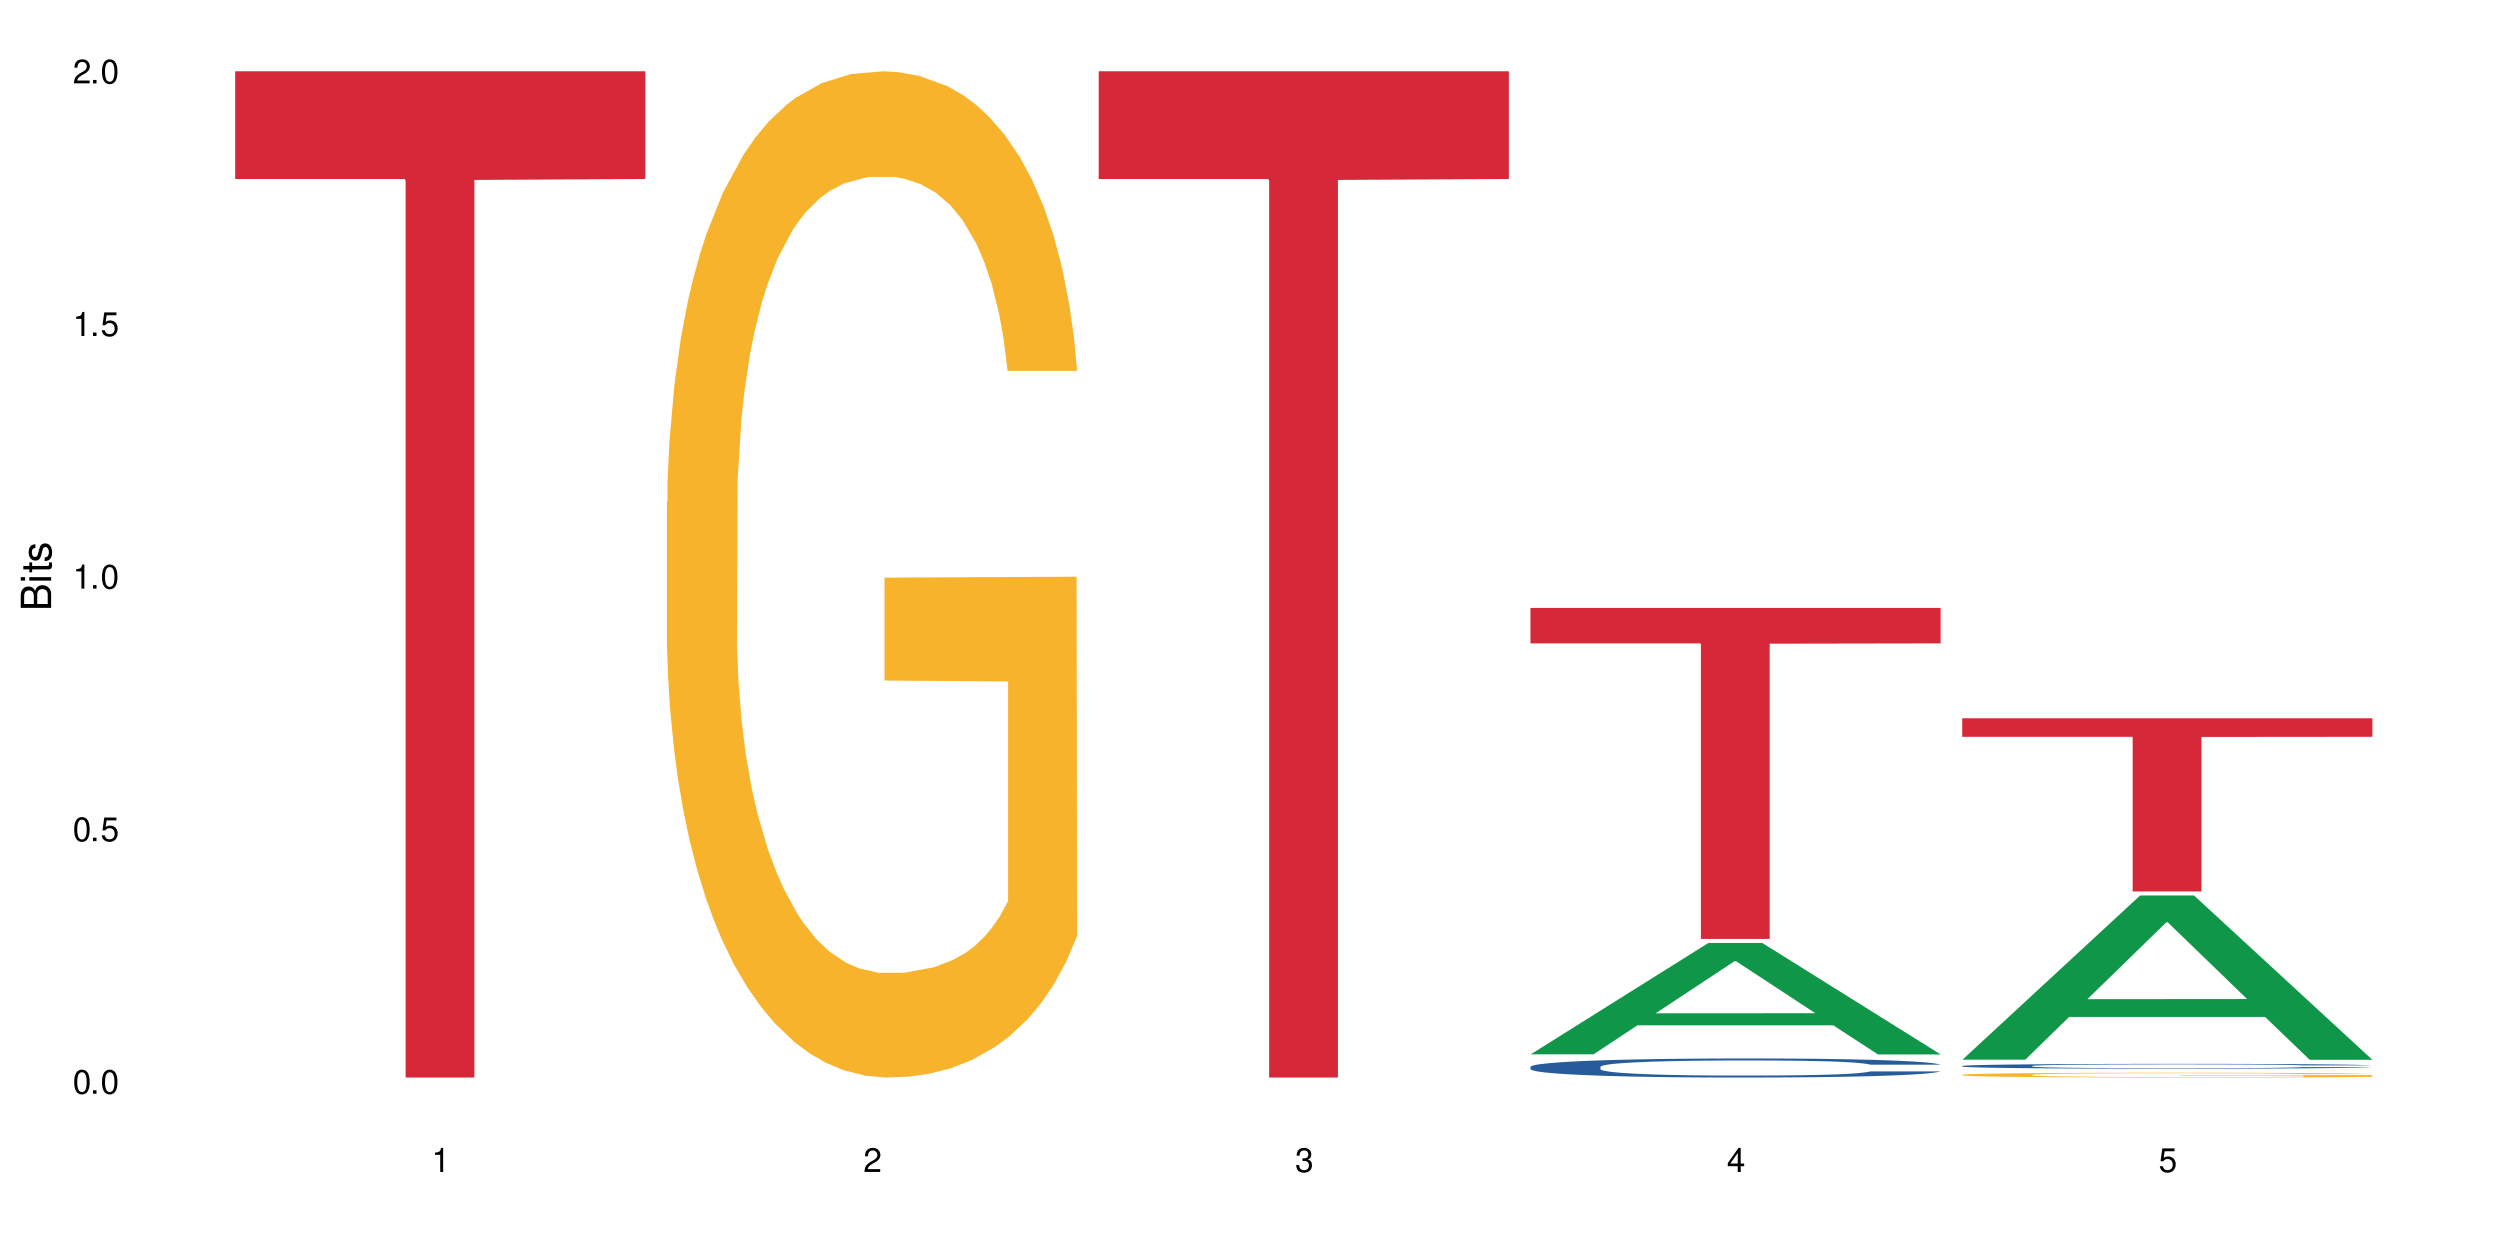
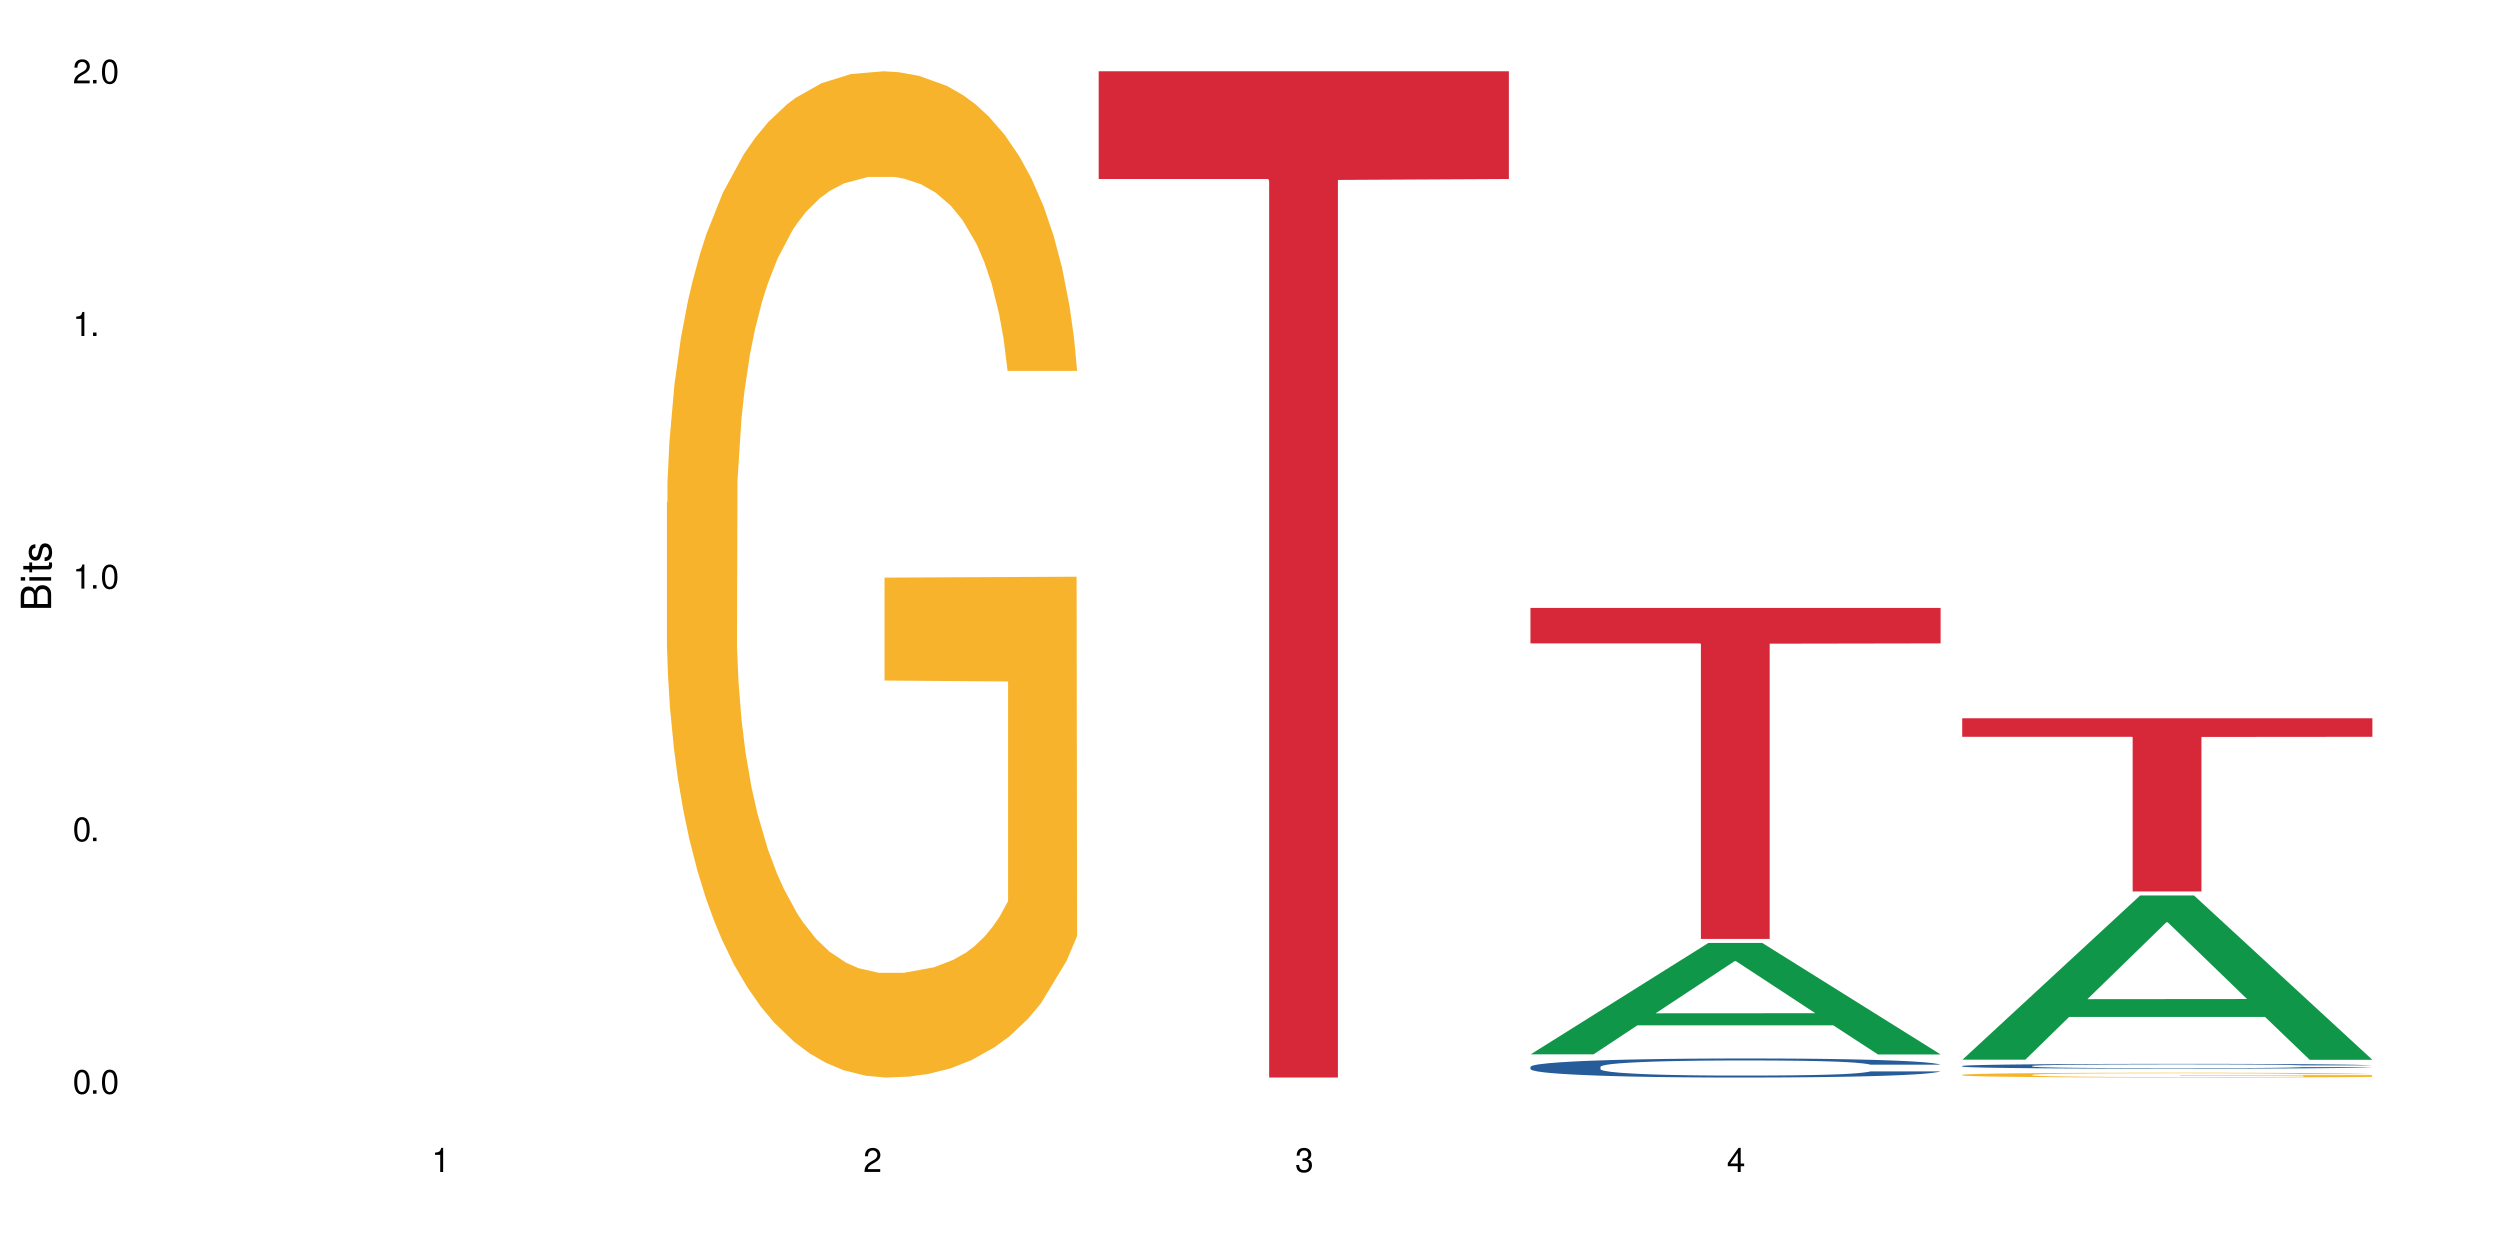
<svg xmlns="http://www.w3.org/2000/svg" xmlns:xlink="http://www.w3.org/1999/xlink" width="720" height="360" viewBox="0 0 720 360">
  <defs>
    <g>
      <g id="glyph-0-0">
</g>
      <g id="glyph-0-1">
        <path d="M 2.641 -6.938 C 2 -6.938 1.422 -6.656 1.078 -6.172 C 0.641 -5.562 0.406 -4.641 0.406 -3.359 C 0.406 -1.016 1.188 0.219 2.641 0.219 C 4.078 0.219 4.859 -1.016 4.859 -3.297 C 4.859 -4.641 4.656 -5.547 4.203 -6.172 C 3.844 -6.656 3.281 -6.938 2.641 -6.938 Z M 2.641 -6.188 C 3.547 -6.188 4 -5.25 4 -3.375 C 4 -1.406 3.562 -0.484 2.625 -0.484 C 1.734 -0.484 1.281 -1.438 1.281 -3.344 C 1.281 -5.25 1.734 -6.188 2.641 -6.188 Z M 2.641 -6.188 " />
      </g>
      <g id="glyph-0-2">
        <path d="M 1.828 -1 L 0.828 -1 L 0.828 0 L 1.828 0 Z M 1.828 -1 " />
      </g>
      <g id="glyph-0-3">
-         <path d="M 4.562 -6.797 L 1.062 -6.797 L 0.547 -3.094 L 1.328 -3.094 C 1.719 -3.562 2.047 -3.734 2.578 -3.734 C 3.484 -3.734 4.062 -3.109 4.062 -2.094 C 4.062 -1.125 3.484 -0.531 2.578 -0.531 C 1.828 -0.531 1.375 -0.906 1.188 -1.672 L 0.328 -1.672 C 0.453 -1.109 0.547 -0.844 0.75 -0.594 C 1.125 -0.078 1.828 0.219 2.594 0.219 C 3.969 0.219 4.922 -0.781 4.922 -2.219 C 4.922 -3.562 4.031 -4.484 2.719 -4.484 C 2.25 -4.484 1.859 -4.359 1.469 -4.062 L 1.734 -5.969 L 4.562 -5.969 Z M 4.562 -6.797 " />
-       </g>
+         </g>
      <g id="glyph-0-4">
        <path d="M 2.484 -4.938 L 2.484 0 L 3.328 0 L 3.328 -6.938 L 2.766 -6.938 C 2.469 -5.875 2.281 -5.734 0.984 -5.562 L 0.984 -4.938 Z M 2.484 -4.938 " />
      </g>
      <g id="glyph-0-5">
        <path d="M 4.859 -0.828 L 1.281 -0.828 C 1.359 -1.406 1.672 -1.781 2.5 -2.281 L 3.469 -2.828 C 4.406 -3.344 4.906 -4.062 4.906 -4.906 C 4.906 -5.484 4.672 -6.031 4.266 -6.406 C 3.859 -6.766 3.375 -6.938 2.719 -6.938 C 1.859 -6.938 1.219 -6.625 0.844 -6.031 C 0.609 -5.672 0.5 -5.234 0.484 -4.531 L 1.328 -4.531 C 1.359 -5.016 1.406 -5.281 1.531 -5.516 C 1.75 -5.938 2.188 -6.203 2.703 -6.203 C 3.469 -6.203 4.031 -5.641 4.031 -4.891 C 4.031 -4.344 3.719 -3.859 3.125 -3.516 L 2.234 -3 C 0.812 -2.172 0.406 -1.531 0.328 -0.016 L 4.859 -0.016 Z M 4.859 -0.828 " />
      </g>
      <g id="glyph-0-6">
        <path d="M 2.125 -3.188 L 2.578 -3.188 C 3.5 -3.188 3.984 -2.766 3.984 -1.922 C 3.984 -1.062 3.469 -0.531 2.594 -0.531 C 1.656 -0.531 1.203 -1 1.156 -2.016 L 0.312 -2.016 C 0.344 -1.453 0.438 -1.094 0.609 -0.781 C 0.953 -0.109 1.625 0.219 2.547 0.219 C 3.953 0.219 4.859 -0.625 4.859 -1.938 C 4.859 -2.828 4.516 -3.297 3.703 -3.594 C 4.344 -3.844 4.656 -4.328 4.656 -5.031 C 4.656 -6.219 3.875 -6.938 2.578 -6.938 C 1.203 -6.938 0.484 -6.172 0.453 -4.703 L 1.297 -4.703 C 1.312 -5.125 1.344 -5.359 1.453 -5.578 C 1.641 -5.969 2.062 -6.203 2.594 -6.203 C 3.344 -6.203 3.797 -5.75 3.797 -5 C 3.797 -4.516 3.609 -4.219 3.25 -4.047 C 3.016 -3.953 2.703 -3.922 2.125 -3.906 Z M 2.125 -3.188 " />
      </g>
      <g id="glyph-0-7">
        <path d="M 3.141 -1.672 L 3.141 0 L 3.984 0 L 3.984 -1.672 L 4.984 -1.672 L 4.984 -2.438 L 3.984 -2.438 L 3.984 -6.938 L 3.359 -6.938 L 0.266 -2.578 L 0.266 -1.672 Z M 3.141 -2.438 L 1 -2.438 L 3.141 -5.5 Z M 3.141 -2.438 " />
      </g>
      <g id="glyph-1-0">
</g>
      <g id="glyph-1-1">
        <path d="M 0 -0.953 L 0 -4.891 C 0 -5.719 -0.234 -6.344 -0.734 -6.797 C -1.188 -7.234 -1.812 -7.469 -2.5 -7.469 C -3.547 -7.469 -4.188 -7 -4.625 -5.875 C -4.984 -6.688 -5.625 -7.094 -6.531 -7.094 C -7.172 -7.094 -7.734 -6.859 -8.141 -6.391 C -8.562 -5.922 -8.75 -5.344 -8.75 -4.5 L -8.75 -0.953 Z M -4.984 -2.062 L -7.766 -2.062 L -7.766 -4.219 C -7.766 -4.844 -7.688 -5.203 -7.453 -5.5 C -7.219 -5.812 -6.859 -5.969 -6.375 -5.969 C -5.891 -5.969 -5.531 -5.812 -5.297 -5.5 C -5.062 -5.203 -4.984 -4.844 -4.984 -4.219 Z M -0.984 -2.062 L -4 -2.062 L -4 -4.781 C -4 -5.766 -3.438 -6.359 -2.484 -6.359 C -1.547 -6.359 -0.984 -5.766 -0.984 -4.781 Z M -0.984 -2.062 " />
      </g>
      <g id="glyph-1-2">
        <path d="M -6.281 -1.797 L -6.281 -0.797 L 0 -0.797 L 0 -1.797 Z M -8.75 -1.797 L -8.75 -0.797 L -7.484 -0.797 L -7.484 -1.797 Z M -8.75 -1.797 " />
      </g>
      <g id="glyph-1-3">
        <path d="M -6.281 -3.047 L -6.281 -2.016 L -8.016 -2.016 L -8.016 -1.016 L -6.281 -1.016 L -6.281 -0.172 L -5.469 -0.172 L -5.469 -1.016 L -0.719 -1.016 C -0.078 -1.016 0.281 -1.453 0.281 -2.234 C 0.281 -2.5 0.25 -2.719 0.188 -3.047 L -0.641 -3.047 C -0.609 -2.906 -0.594 -2.766 -0.594 -2.562 C -0.594 -2.141 -0.719 -2.016 -1.156 -2.016 L -5.469 -2.016 L -5.469 -3.047 Z M -6.281 -3.047 " />
      </g>
      <g id="glyph-1-4">
        <path d="M -4.531 -5.25 C -5.766 -5.25 -6.469 -4.422 -6.469 -2.969 C -6.469 -1.516 -5.719 -0.562 -4.547 -0.562 C -3.562 -0.562 -3.094 -1.062 -2.734 -2.562 L -2.516 -3.484 C -2.344 -4.188 -2.094 -4.469 -1.641 -4.469 C -1.047 -4.469 -0.641 -3.875 -0.641 -3 C -0.641 -2.453 -0.797 -2 -1.062 -1.75 C -1.25 -1.594 -1.422 -1.531 -1.875 -1.469 L -1.875 -0.406 C -0.422 -0.453 0.281 -1.266 0.281 -2.922 C 0.281 -4.5 -0.5 -5.516 -1.719 -5.516 C -2.656 -5.516 -3.172 -4.984 -3.469 -3.734 L -3.703 -2.766 C -3.891 -1.953 -4.156 -1.609 -4.594 -1.609 C -5.188 -1.609 -5.547 -2.125 -5.547 -2.938 C -5.547 -3.75 -5.203 -4.172 -4.531 -4.203 Z M -4.531 -5.25 " />
      </g>
    </g>
  </defs>
  <rect x="-72" y="-36" width="864" height="432" fill="rgb(100%, 100%, 100%)" fill-opacity="1" />
-   <path fill-rule="nonzero" fill="rgb(83.922%, 15.686%, 22.353%)" fill-opacity="1" d="M 67.73 20.527 L 185.859 20.527 L 185.859 51.547 L 136.629 51.82 L 136.629 310.332 L 116.82 310.332 L 116.82 52.094 L 116.531 51.547 L 67.73 51.547 Z M 67.73 20.527 " />
-   <path fill-rule="nonzero" fill="rgb(96.863%, 70.196%, 16.863%)" fill-opacity="1" d="M 192.078 144.652 L 192.223 144.387 L 192.223 139.094 L 192.797 127.184 L 194.238 110.777 L 196.109 97.277 L 198.129 86.691 L 199.426 81.133 L 201.586 73.195 L 203.457 67.371 L 208.211 55.461 L 214.262 44.348 L 217.578 39.582 L 221.32 35.082 L 226.652 30.055 L 229.102 28.203 L 236.594 23.965 L 245.09 21.32 L 254.457 20.527 L 258.777 20.789 L 264.684 21.848 L 272.75 24.762 L 277.359 27.406 L 280.961 30.055 L 284.707 33.496 L 289.316 38.789 L 293.641 45.141 L 297.098 51.492 L 300.555 59.43 L 303.438 67.902 L 305.887 77.164 L 308.047 88.281 L 309.344 97.543 L 310.207 106.805 L 290.184 106.805 L 289.031 97.543 L 287.734 90.398 L 285.574 81.664 L 283.41 75.312 L 281.25 70.281 L 277.219 63.402 L 273.758 59.168 L 269.438 55.461 L 265.262 53.078 L 260.508 51.492 L 257.625 50.961 L 249.988 50.961 L 243.074 52.816 L 239.043 54.934 L 236.16 57.051 L 232.125 61.02 L 229.676 64.195 L 228.238 66.312 L 223.914 74.516 L 221.035 81.93 L 219.449 86.957 L 217.434 94.898 L 215.992 102.043 L 214.406 112.629 L 213.543 120.57 L 212.391 138.566 L 212.246 186.207 L 212.68 196.262 L 213.543 207.113 L 214.695 216.641 L 216.422 226.699 L 218.152 234.375 L 221.176 244.695 L 223.77 251.578 L 225.789 256.078 L 229.676 263.223 L 231.262 265.605 L 235.008 270.367 L 238.898 274.074 L 243.652 277.25 L 247.254 278.836 L 253.016 280.16 L 260.363 280.16 L 269.004 278.574 L 274.48 276.457 L 278.227 274.34 L 280.676 272.484 L 283.699 269.574 L 285.859 266.926 L 287.879 264.016 L 290.328 259.516 L 290.328 196.262 L 254.742 195.996 L 254.742 166.355 L 310.062 166.09 L 310.207 269.574 L 307.18 276.719 L 303.438 283.602 L 299.836 288.895 L 296.09 293.395 L 290.758 298.422 L 286.438 301.598 L 279.809 305.305 L 273.758 307.688 L 267.422 309.273 L 261.801 310.066 L 255.176 310.332 L 249.27 309.805 L 242.93 308.215 L 237.887 306.098 L 233.277 303.453 L 228.668 300.012 L 222.906 294.453 L 219.16 289.953 L 215.27 284.395 L 211.383 277.777 L 207.926 270.633 L 205.621 265.074 L 203.312 258.723 L 200.863 250.781 L 198.559 241.785 L 196.832 233.578 L 195.246 224.316 L 194.094 215.582 L 192.941 203.672 L 192.367 194.145 L 192.078 185.941 Z M 192.078 144.652 " />
+   <path fill-rule="nonzero" fill="rgb(96.863%, 70.196%, 16.863%)" fill-opacity="1" d="M 192.078 144.652 L 192.223 144.387 L 192.223 139.094 L 192.797 127.184 L 194.238 110.777 L 196.109 97.277 L 198.129 86.691 L 199.426 81.133 L 201.586 73.195 L 203.457 67.371 L 208.211 55.461 L 214.262 44.348 L 217.578 39.582 L 221.32 35.082 L 226.652 30.055 L 229.102 28.203 L 236.594 23.965 L 245.09 21.32 L 254.457 20.527 L 258.777 20.789 L 264.684 21.848 L 272.75 24.762 L 277.359 27.406 L 280.961 30.055 L 284.707 33.496 L 289.316 38.789 L 293.641 45.141 L 297.098 51.492 L 300.555 59.43 L 303.438 67.902 L 305.887 77.164 L 308.047 88.281 L 309.344 97.543 L 310.207 106.805 L 290.184 106.805 L 289.031 97.543 L 287.734 90.398 L 285.574 81.664 L 283.41 75.312 L 281.25 70.281 L 277.219 63.402 L 273.758 59.168 L 269.438 55.461 L 265.262 53.078 L 260.508 51.492 L 257.625 50.961 L 249.988 50.961 L 243.074 52.816 L 239.043 54.934 L 236.16 57.051 L 232.125 61.02 L 229.676 64.195 L 228.238 66.312 L 223.914 74.516 L 221.035 81.93 L 219.449 86.957 L 217.434 94.898 L 215.992 102.043 L 214.406 112.629 L 213.543 120.57 L 212.391 138.566 L 212.246 186.207 L 212.68 196.262 L 213.543 207.113 L 214.695 216.641 L 216.422 226.699 L 218.152 234.375 L 221.176 244.695 L 223.77 251.578 L 225.789 256.078 L 229.676 263.223 L 231.262 265.605 L 235.008 270.367 L 238.898 274.074 L 243.652 277.25 L 247.254 278.836 L 253.016 280.16 L 260.363 280.16 L 269.004 278.574 L 274.48 276.457 L 278.227 274.34 L 280.676 272.484 L 283.699 269.574 L 285.859 266.926 L 287.879 264.016 L 290.328 259.516 L 290.328 196.262 L 254.742 195.996 L 254.742 166.355 L 310.062 166.09 L 310.207 269.574 L 307.18 276.719 L 299.836 288.895 L 296.09 293.395 L 290.758 298.422 L 286.438 301.598 L 279.809 305.305 L 273.758 307.688 L 267.422 309.273 L 261.801 310.066 L 255.176 310.332 L 249.27 309.805 L 242.93 308.215 L 237.887 306.098 L 233.277 303.453 L 228.668 300.012 L 222.906 294.453 L 219.16 289.953 L 215.27 284.395 L 211.383 277.777 L 207.926 270.633 L 205.621 265.074 L 203.312 258.723 L 200.863 250.781 L 198.559 241.785 L 196.832 233.578 L 195.246 224.316 L 194.094 215.582 L 192.941 203.672 L 192.367 194.145 L 192.078 185.941 Z M 192.078 144.652 " />
  <path fill-rule="nonzero" fill="rgb(83.922%, 15.686%, 22.353%)" fill-opacity="1" d="M 316.426 20.527 L 434.555 20.527 L 434.555 51.547 L 385.32 51.82 L 385.32 310.332 L 365.512 310.332 L 365.512 52.094 L 365.227 51.547 L 316.426 51.547 Z M 316.426 20.527 " />
  <path fill-rule="nonzero" fill="rgb(6.275%, 58.824%, 28.235%)" fill-opacity="1" d="M 440.77 303.648 L 440.898 303.617 L 492.012 271.574 L 507.535 271.574 L 558.898 303.68 L 540.852 303.68 L 527.98 295.297 L 471.566 295.297 L 458.945 303.648 L 440.77 303.648 L 476.992 291.832 L 522.805 291.801 L 499.961 276.816 L 499.711 276.789 L 499.457 276.879 L 476.867 291.801 L 476.992 291.832 Z M 440.77 303.648 " />
  <path fill-rule="nonzero" fill="rgb(14.51%, 36.078%, 60%)" fill-opacity="1" d="M 440.77 307.23 L 440.914 307.227 L 440.914 307.105 L 441.348 306.914 L 442.355 306.676 L 443.363 306.508 L 445.957 306.211 L 449.559 305.926 L 453.305 305.707 L 456.043 305.574 L 458.488 305.477 L 464.109 305.289 L 467.711 305.195 L 471.602 305.109 L 476.355 305.023 L 479.812 304.973 L 487.59 304.895 L 493.352 304.859 L 497.82 304.844 L 507.469 304.844 L 513.234 304.863 L 517.41 304.887 L 522.02 304.926 L 525.91 304.973 L 532.68 305.082 L 538.73 305.223 L 541.469 305.305 L 545.789 305.461 L 549.105 305.609 L 551.41 305.742 L 554.004 305.926 L 556.309 306.152 L 558.035 306.406 L 558.898 306.625 L 538.73 306.625 L 537.723 306.422 L 536.57 306.27 L 534.41 306.062 L 532.25 305.918 L 529.223 305.77 L 526.488 305.676 L 522.742 305.582 L 519.426 305.52 L 515.969 305.477 L 512.656 305.445 L 506.316 305.414 L 498.973 305.414 L 496.234 305.426 L 490.617 305.465 L 487.59 305.5 L 483.27 305.57 L 480.242 305.637 L 476.641 305.734 L 474.191 305.82 L 471.168 305.953 L 469.008 306.066 L 466.559 306.234 L 465.117 306.359 L 463.82 306.5 L 462.668 306.664 L 461.805 306.84 L 461.227 307.023 L 460.938 307.207 L 460.938 307.984 L 461.227 308.164 L 461.949 308.375 L 463.82 308.68 L 466.559 308.949 L 469.727 309.156 L 472.754 309.309 L 474.48 309.379 L 476.785 309.461 L 480.387 309.559 L 485.574 309.66 L 488.598 309.699 L 493.207 309.742 L 497.961 309.762 L 504.301 309.762 L 509.918 309.742 L 513.664 309.715 L 517.555 309.676 L 522.887 309.59 L 526.199 309.508 L 529.078 309.414 L 531.242 309.32 L 532.68 309.238 L 534.844 309.082 L 536.57 308.914 L 537.867 308.738 L 538.73 308.566 L 558.898 308.566 L 558.035 308.766 L 556.738 308.961 L 555.441 309.109 L 553.426 309.285 L 551.121 309.438 L 547.809 309.613 L 545.07 309.73 L 541.469 309.855 L 538.156 309.949 L 534.555 310.035 L 529.223 310.137 L 525.766 310.188 L 522.02 310.23 L 517.555 310.273 L 511.938 310.309 L 505.887 310.328 L 500.266 310.332 L 494.219 310.324 L 489.75 310.301 L 483.844 310.258 L 476.496 310.168 L 471.168 310.07 L 466.988 309.977 L 463.387 309.875 L 459.355 309.742 L 454.168 309.52 L 451 309.348 L 448.84 309.207 L 446.391 309.012 L 444.66 308.836 L 442.645 308.555 L 441.203 308.199 L 440.77 307.922 Z M 440.77 307.23 " />
  <path fill-rule="nonzero" fill="rgb(83.922%, 15.686%, 22.353%)" fill-opacity="1" d="M 440.77 175.09 L 558.898 175.09 L 558.898 185.293 L 509.668 185.383 L 509.668 270.41 L 489.859 270.41 L 489.859 185.473 L 489.574 185.293 L 440.77 185.293 Z M 440.77 175.09 " />
  <path fill-rule="nonzero" fill="rgb(6.275%, 58.824%, 28.235%)" fill-opacity="1" d="M 565.117 305.184 L 565.242 305.141 L 616.355 257.898 L 631.879 257.898 L 683.246 305.227 L 665.199 305.227 L 652.324 292.875 L 595.91 292.875 L 583.293 305.184 L 565.117 305.184 L 601.34 287.762 L 647.152 287.719 L 624.309 265.633 L 624.055 265.586 L 623.805 265.723 L 601.211 287.719 L 601.34 287.762 Z M 565.117 305.184 " />
  <path fill-rule="nonzero" fill="rgb(14.51%, 36.078%, 60%)" fill-opacity="1" d="M 565.117 306.996 L 565.262 306.996 L 565.262 306.965 L 565.695 306.914 L 566.703 306.855 L 567.711 306.812 L 570.305 306.738 L 573.906 306.664 L 577.652 306.609 L 580.387 306.578 L 582.836 306.551 L 588.457 306.504 L 592.055 306.48 L 595.945 306.461 L 600.699 306.438 L 604.156 306.426 L 611.938 306.406 L 617.699 306.395 L 622.164 306.391 L 631.816 306.391 L 637.578 306.398 L 641.758 306.402 L 646.367 306.414 L 650.258 306.426 L 657.027 306.453 L 663.078 306.488 L 665.816 306.508 L 670.137 306.547 L 673.449 306.586 L 675.754 306.617 L 678.348 306.664 L 680.652 306.723 L 682.383 306.789 L 683.246 306.844 L 663.078 306.844 L 662.07 306.793 L 660.918 306.754 L 658.758 306.699 L 656.594 306.664 L 653.57 306.625 L 650.832 306.602 L 647.086 306.578 L 643.773 306.562 L 640.316 306.551 L 637.004 306.543 L 630.664 306.535 L 623.316 306.535 L 620.582 306.539 L 614.961 306.551 L 611.938 306.559 L 607.613 306.574 L 604.59 306.594 L 600.988 306.617 L 598.539 306.641 L 595.516 306.672 L 593.352 306.703 L 590.902 306.742 L 589.465 306.773 L 588.168 306.812 L 587.016 306.852 L 586.148 306.898 L 585.574 306.945 L 585.285 306.988 L 585.285 307.188 L 585.574 307.23 L 586.293 307.285 L 588.168 307.363 L 590.902 307.43 L 594.074 307.484 L 597.098 307.52 L 598.828 307.539 L 601.133 307.559 L 604.734 307.586 L 609.922 307.609 L 612.945 307.621 L 617.555 307.629 L 622.309 307.637 L 628.648 307.637 L 634.266 307.629 L 638.012 307.625 L 641.902 307.613 L 647.23 307.594 L 650.547 307.57 L 653.426 307.547 L 655.586 307.523 L 657.027 307.504 L 659.188 307.465 L 660.918 307.422 L 662.215 307.375 L 663.078 307.332 L 683.246 307.332 L 682.383 307.383 L 681.086 307.434 L 679.789 307.469 L 677.773 307.516 L 675.469 307.555 L 672.152 307.598 L 669.418 307.629 L 665.816 307.66 L 662.504 307.684 L 658.902 307.707 L 653.57 307.73 L 650.113 307.742 L 646.367 307.754 L 641.902 307.766 L 636.281 307.773 L 630.234 307.777 L 624.613 307.781 L 618.562 307.777 L 614.098 307.773 L 608.191 307.762 L 600.844 307.738 L 595.516 307.715 L 591.336 307.691 L 587.734 307.664 L 583.699 307.629 L 578.516 307.574 L 575.344 307.531 L 573.184 307.496 L 570.734 307.445 L 569.008 307.402 L 566.988 307.332 L 565.551 307.242 L 565.117 307.172 Z M 565.117 306.996 " />
  <path fill-rule="nonzero" fill="rgb(96.863%, 70.196%, 16.863%)" fill-opacity="1" d="M 565.117 309.539 L 565.262 309.539 L 565.262 309.512 L 565.836 309.453 L 567.277 309.375 L 569.152 309.312 L 571.168 309.262 L 572.465 309.234 L 574.625 309.195 L 576.5 309.168 L 581.254 309.113 L 587.301 309.059 L 590.617 309.035 L 594.363 309.016 L 599.691 308.988 L 602.141 308.98 L 609.633 308.961 L 618.133 308.949 L 627.496 308.945 L 631.816 308.945 L 637.723 308.949 L 645.789 308.965 L 650.402 308.977 L 654.004 308.988 L 657.746 309.008 L 662.359 309.031 L 666.68 309.062 L 670.137 309.094 L 673.594 309.129 L 676.477 309.172 L 678.926 309.215 L 681.086 309.27 L 682.383 309.312 L 683.246 309.359 L 663.223 309.359 L 662.07 309.312 L 660.773 309.277 L 658.613 309.238 L 656.453 309.207 L 654.289 309.184 L 650.258 309.148 L 646.801 309.129 L 642.477 309.113 L 638.301 309.102 L 633.547 309.094 L 630.664 309.09 L 623.031 309.09 L 616.113 309.098 L 612.082 309.109 L 609.199 309.117 L 605.168 309.137 L 602.719 309.152 L 601.277 309.164 L 596.953 309.203 L 594.074 309.238 L 592.488 309.262 L 590.473 309.301 L 589.031 309.336 L 587.445 309.387 L 586.582 309.422 L 585.43 309.508 L 585.285 309.738 L 585.719 309.785 L 586.582 309.84 L 587.734 309.883 L 589.465 309.934 L 591.191 309.969 L 594.219 310.02 L 596.812 310.051 L 598.828 310.074 L 602.719 310.105 L 604.301 310.117 L 608.047 310.141 L 611.938 310.16 L 616.691 310.176 L 620.293 310.18 L 626.055 310.188 L 633.402 310.188 L 642.047 310.18 L 647.52 310.172 L 651.266 310.16 L 653.715 310.152 L 656.738 310.137 L 658.902 310.125 L 660.918 310.109 L 663.367 310.09 L 663.367 309.785 L 627.785 309.785 L 627.785 309.645 L 683.102 309.641 L 683.246 310.137 L 680.223 310.172 L 676.477 310.203 L 672.875 310.23 L 669.129 310.25 L 663.797 310.273 L 659.477 310.289 L 652.852 310.309 L 646.801 310.32 L 640.461 310.328 L 634.844 310.332 L 628.215 310.332 L 622.309 310.328 L 615.969 310.324 L 610.93 310.312 L 606.32 310.301 L 601.707 310.281 L 595.945 310.258 L 592.199 310.234 L 588.312 310.207 L 584.422 310.176 L 578.66 310.117 L 576.355 310.086 L 573.906 310.047 L 571.602 310.004 L 569.871 309.965 L 568.285 309.922 L 567.133 309.879 L 565.98 309.82 L 565.406 309.777 L 565.117 309.738 Z M 565.117 309.539 " />
  <path fill-rule="nonzero" fill="rgb(83.922%, 15.686%, 22.353%)" fill-opacity="1" d="M 565.117 206.855 L 683.246 206.855 L 683.246 212.195 L 634.016 212.242 L 634.016 256.734 L 614.207 256.734 L 614.207 212.289 L 613.918 212.195 L 565.117 212.195 Z M 565.117 206.855 " />
  <g fill="rgb(0%, 0%, 0%)" fill-opacity="1">
    <use xlink:href="#glyph-0-1" x="20.965" y="314.993" />
    <use xlink:href="#glyph-0-2" x="25.965" y="314.993" />
    <use xlink:href="#glyph-0-1" x="28.965" y="314.993" />
  </g>
  <g fill="rgb(0%, 0%, 0%)" fill-opacity="1">
    <use xlink:href="#glyph-0-1" x="20.965" y="242.251" />
    <use xlink:href="#glyph-0-2" x="25.965" y="242.251" />
    <use xlink:href="#glyph-0-3" x="28.965" y="242.251" />
  </g>
  <g fill="rgb(0%, 0%, 0%)" fill-opacity="1">
    <use xlink:href="#glyph-0-4" x="20.965" y="169.509" />
    <use xlink:href="#glyph-0-2" x="25.965" y="169.509" />
    <use xlink:href="#glyph-0-1" x="28.965" y="169.509" />
  </g>
  <g fill="rgb(0%, 0%, 0%)" fill-opacity="1">
    <use xlink:href="#glyph-0-4" x="20.965" y="96.767" />
    <use xlink:href="#glyph-0-2" x="25.965" y="96.767" />
    <use xlink:href="#glyph-0-3" x="28.965" y="96.767" />
  </g>
  <g fill="rgb(0%, 0%, 0%)" fill-opacity="1">
    <use xlink:href="#glyph-0-5" x="20.965" y="24.024" />
    <use xlink:href="#glyph-0-2" x="25.965" y="24.024" />
    <use xlink:href="#glyph-0-1" x="28.965" y="24.024" />
  </g>
  <g fill="rgb(0%, 0%, 0%)" fill-opacity="1">
    <use xlink:href="#glyph-0-4" x="124.297" y="337.532" />
  </g>
  <g fill="rgb(0%, 0%, 0%)" fill-opacity="1">
    <use xlink:href="#glyph-0-5" x="248.641" y="337.532" />
  </g>
  <g fill="rgb(0%, 0%, 0%)" fill-opacity="1">
    <use xlink:href="#glyph-0-6" x="372.988" y="337.532" />
  </g>
  <g fill="rgb(0%, 0%, 0%)" fill-opacity="1">
    <use xlink:href="#glyph-0-7" x="497.336" y="337.532" />
  </g>
  <g fill="rgb(0%, 0%, 0%)" fill-opacity="1">
    <use xlink:href="#glyph-0-3" x="621.684" y="337.532" />
  </g>
  <g fill="rgb(0%, 0%, 0%)" fill-opacity="1">
    <use xlink:href="#glyph-1-1" x="14.725" y="176.012" />
    <use xlink:href="#glyph-1-2" x="14.725" y="168.012" />
    <use xlink:href="#glyph-1-3" x="14.725" y="165.012" />
    <use xlink:href="#glyph-1-4" x="14.725" y="162.012" />
  </g>
</svg>